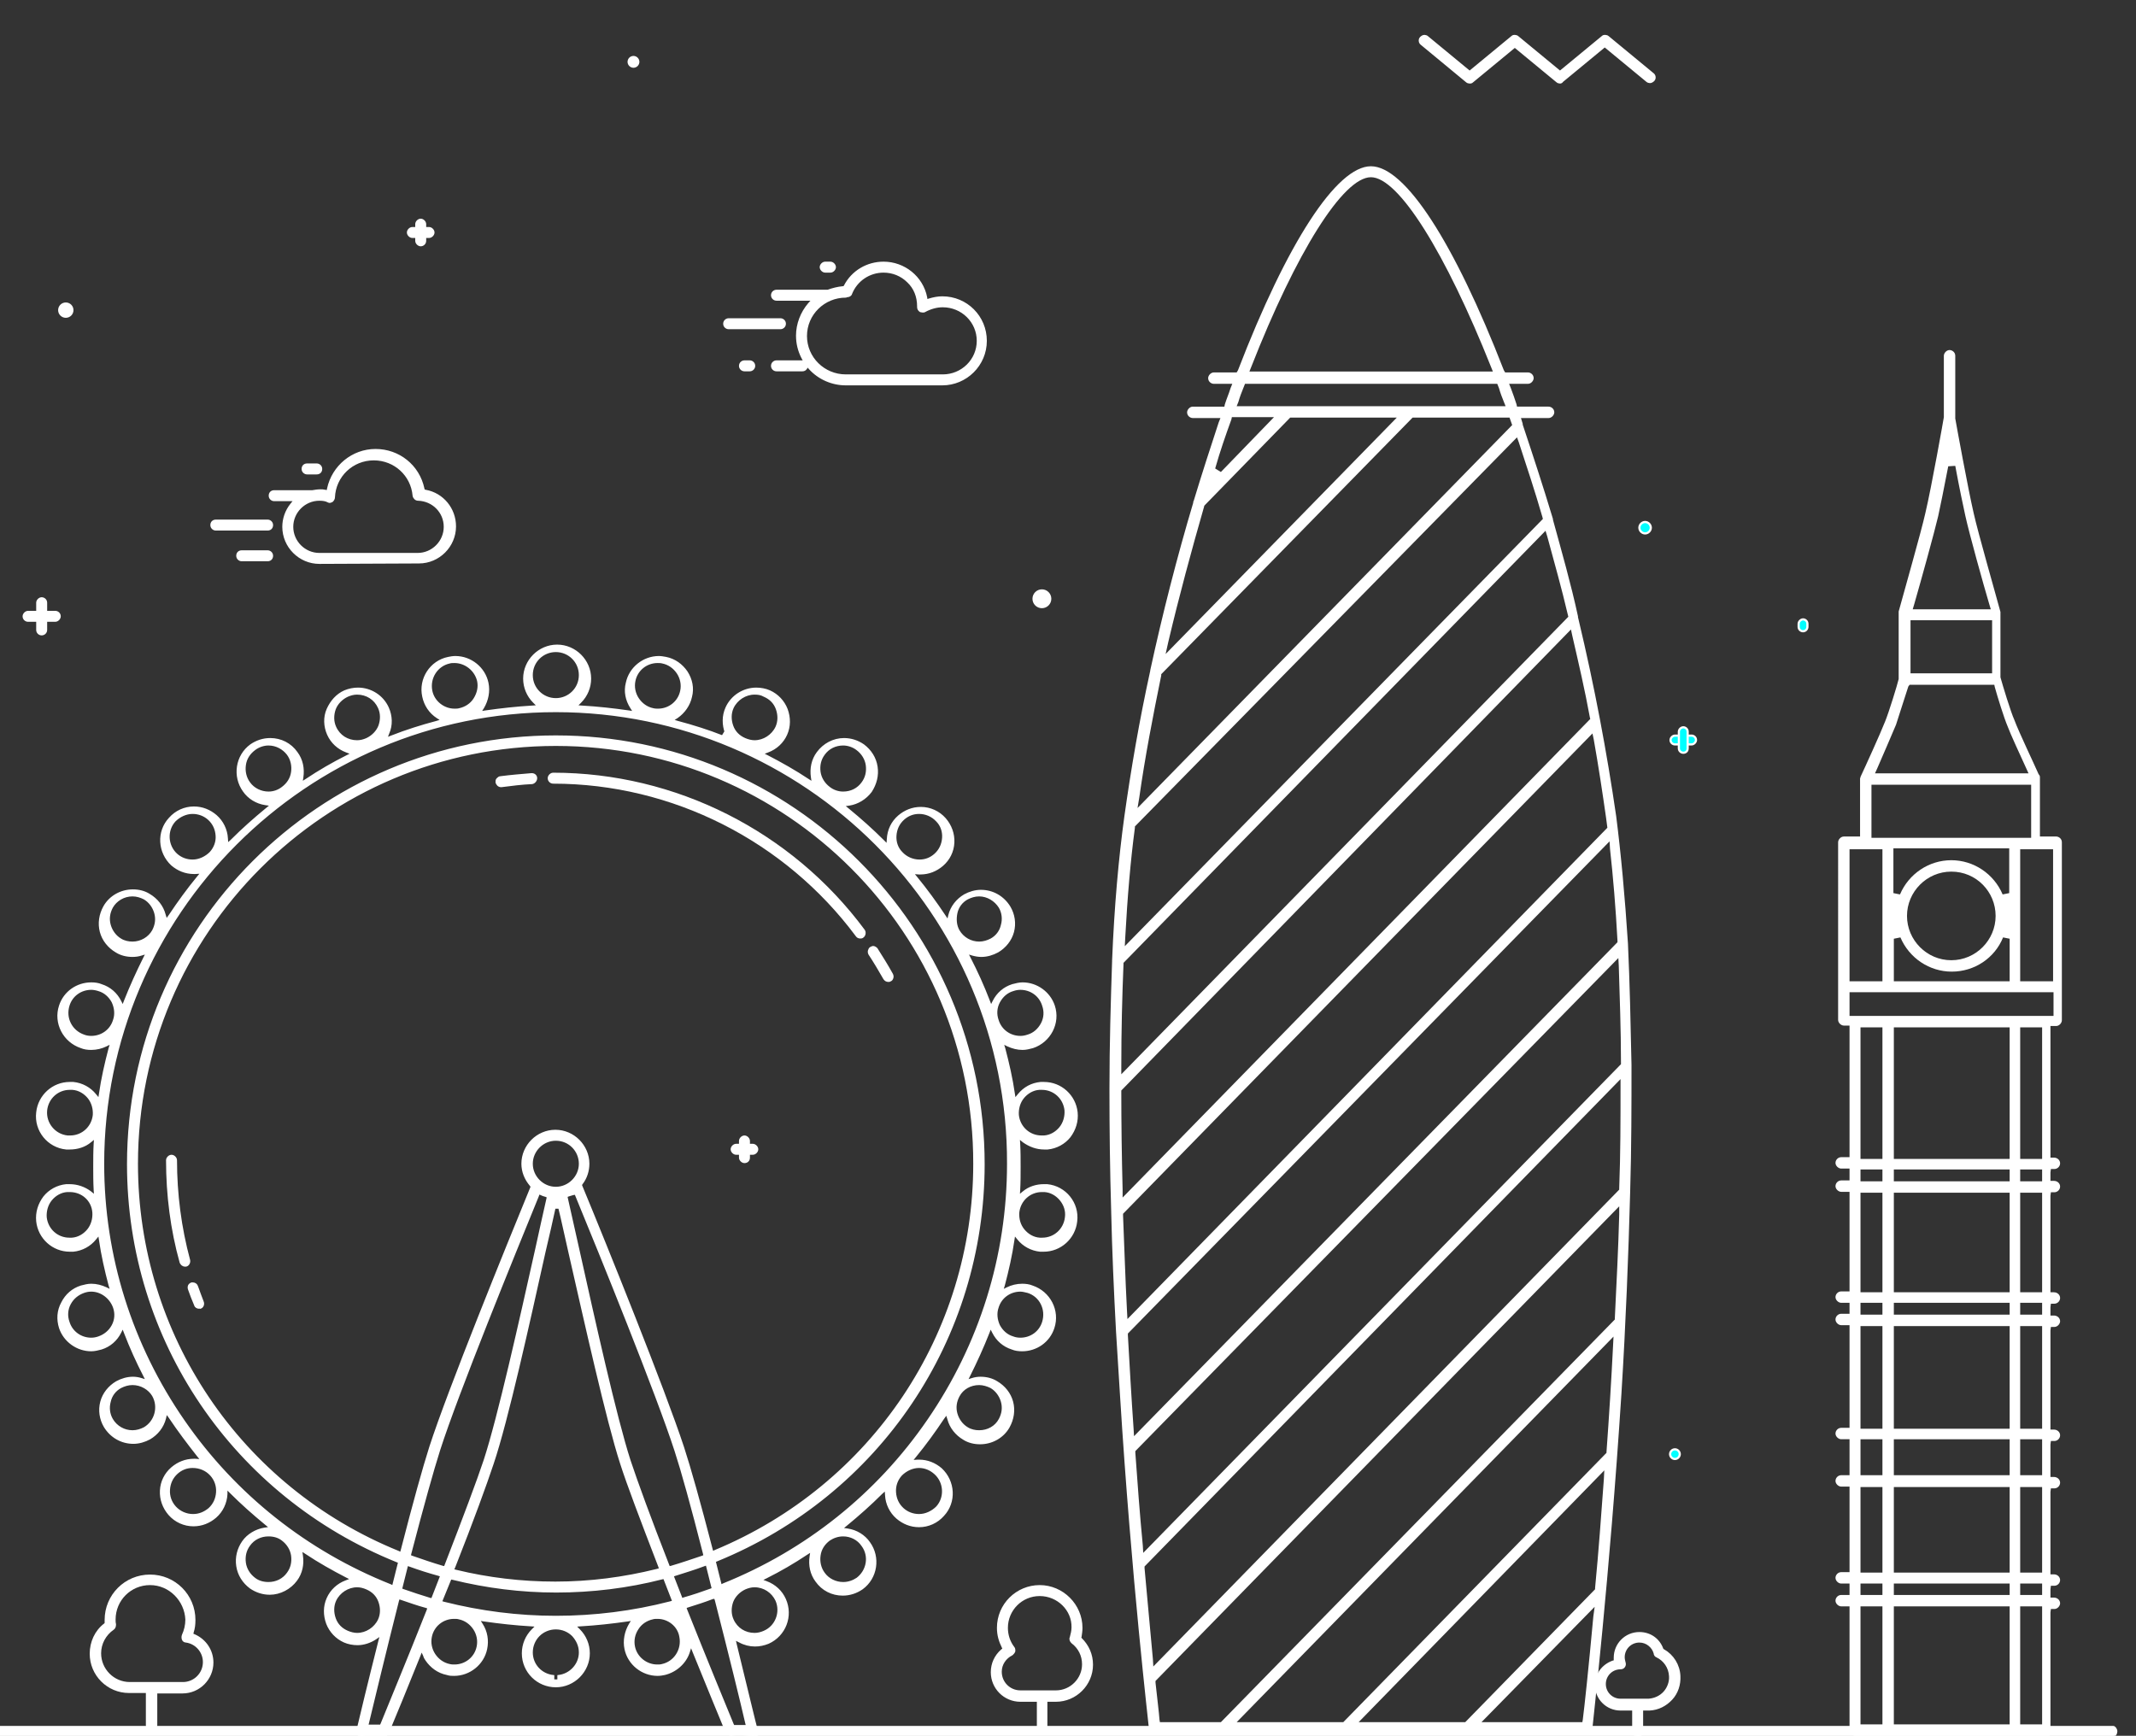
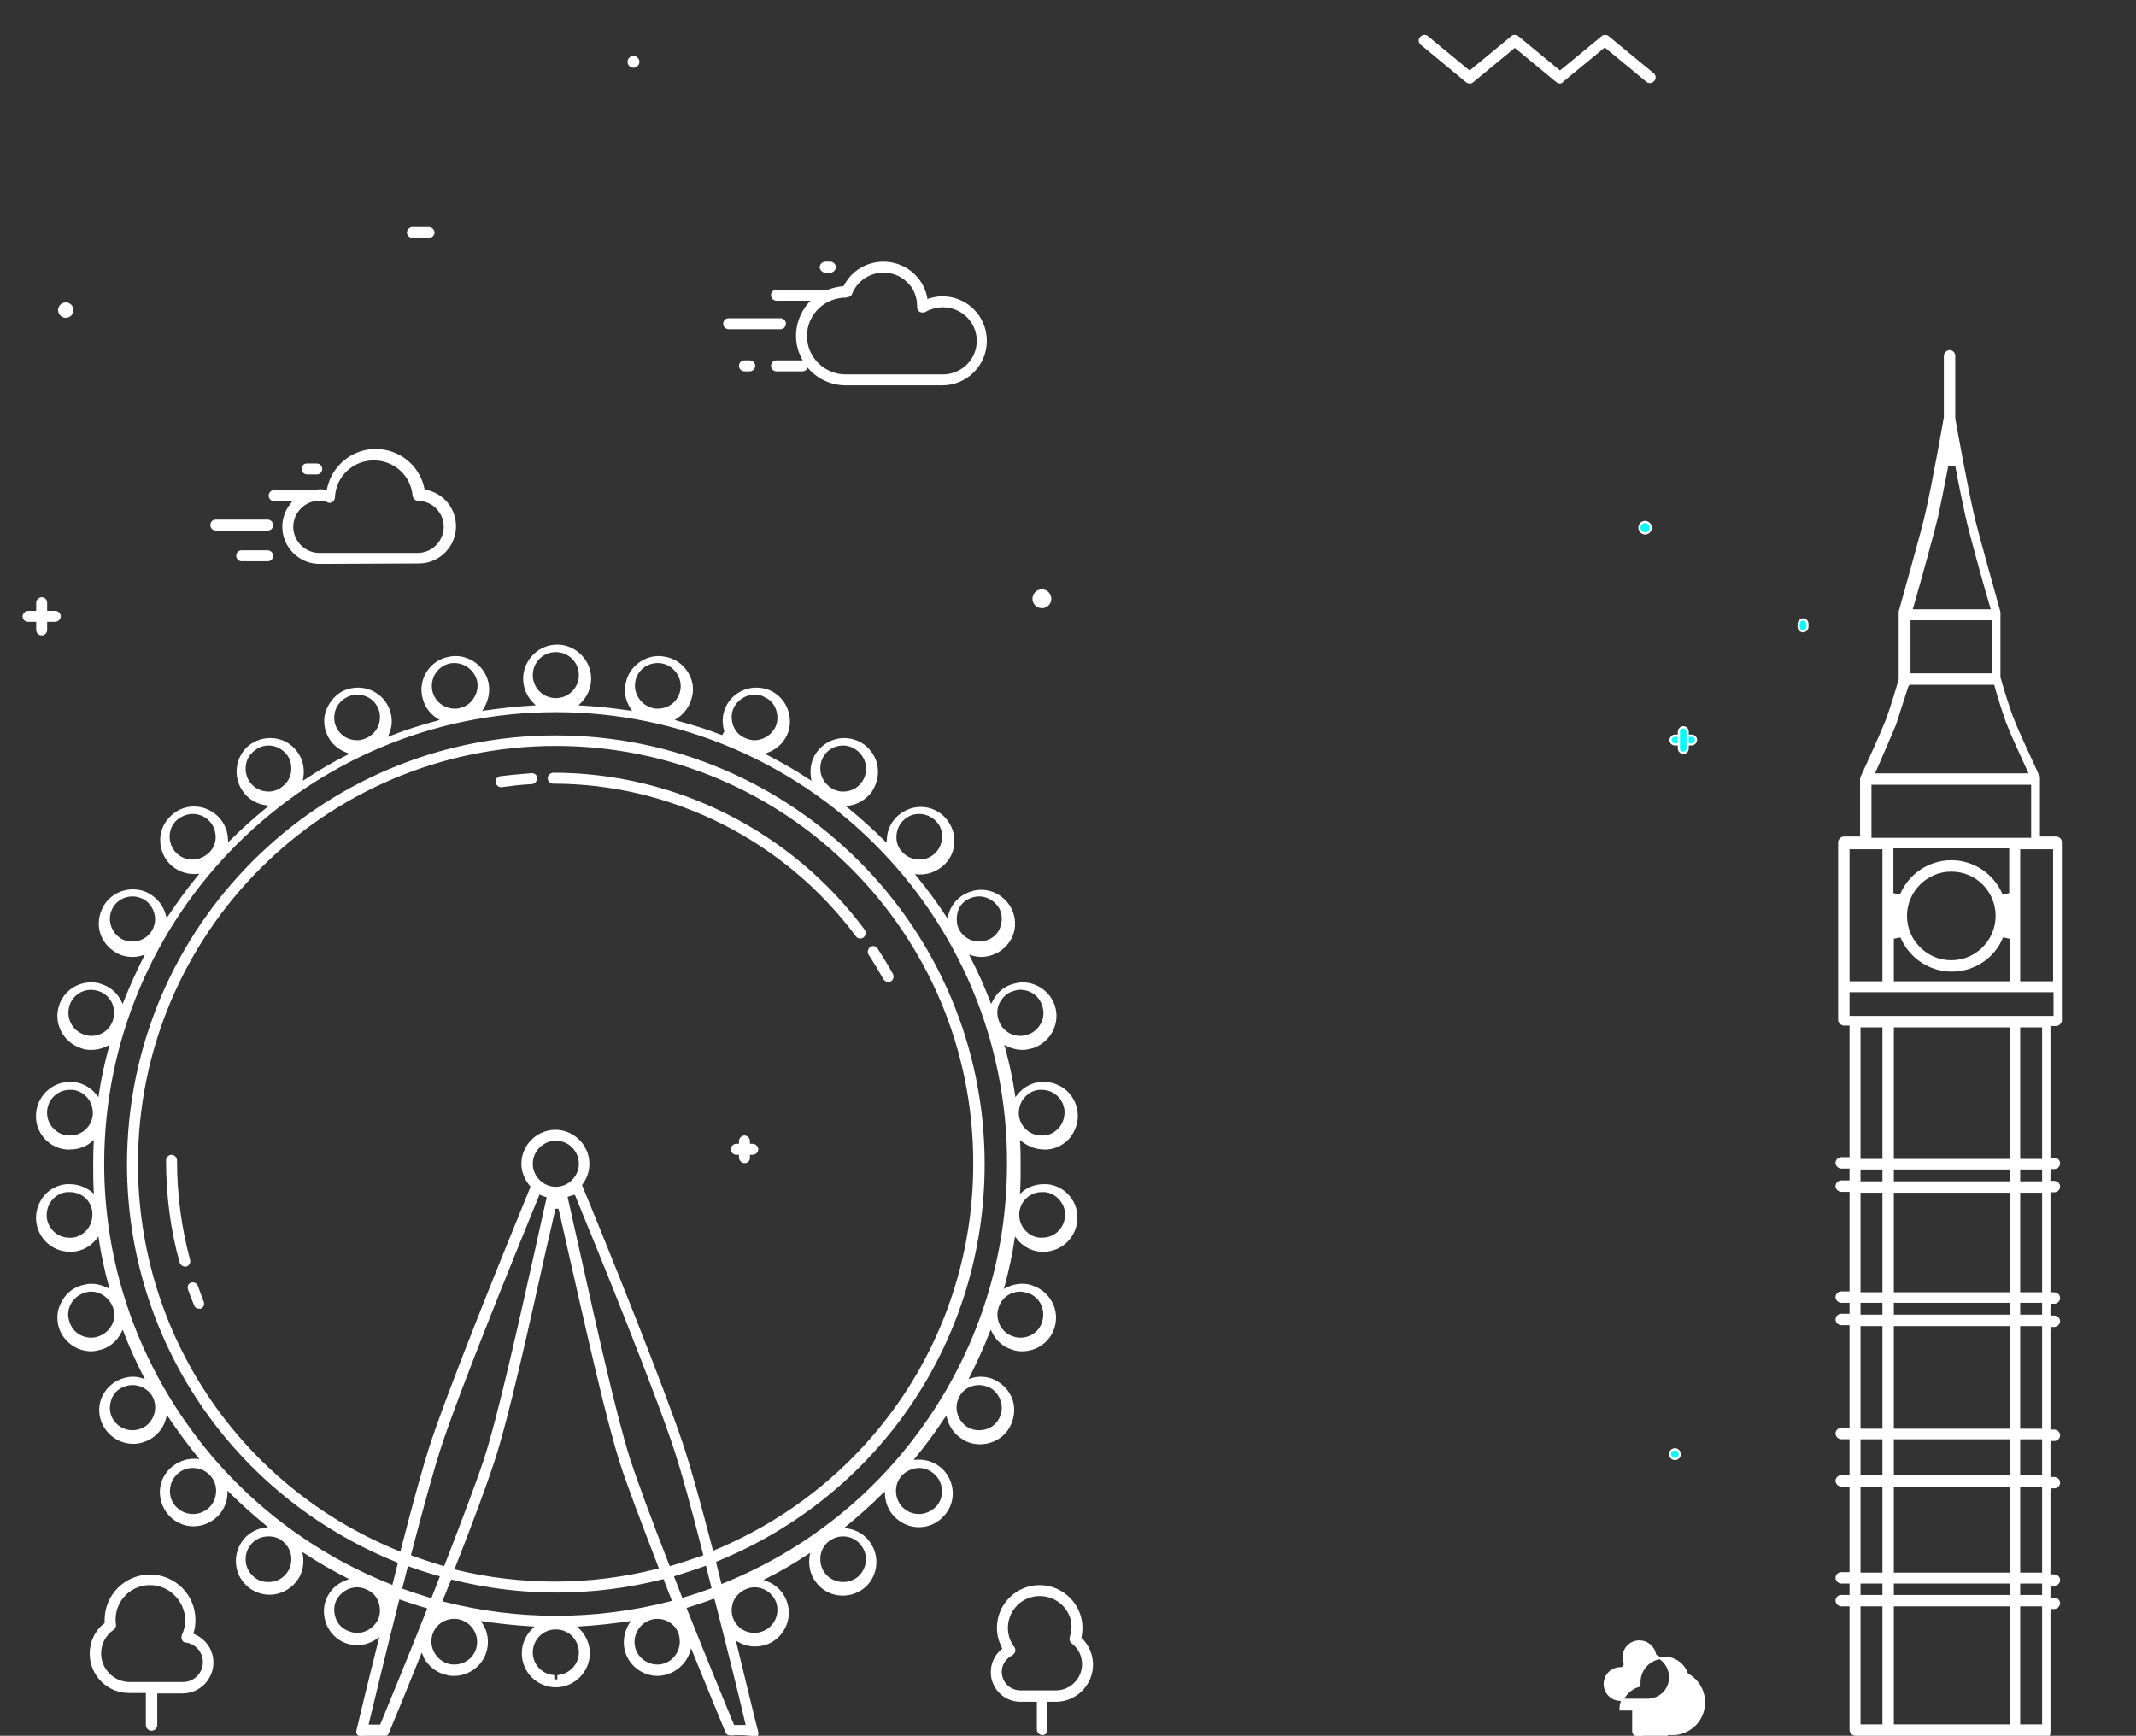
<svg xmlns="http://www.w3.org/2000/svg" id="Слой_1" x="0px" y="0px" viewBox="0 0 486.9 395.7" style="enable-background:new 0 0 486.9 395.7;" xml:space="preserve">
  <rect x="0" y="0" width="486.9" height="395.7" fill="#333333" stroke="none" />
  <style type="text/css"> .st0{fill:#FFFFFF;stroke:#FFFFFF;stroke-width:0.5;stroke-miterlimit:10;} .st1{fill:#FFFFFF;} .st2{fill:#00FFFF;stroke:#FFFFFF;stroke-width:0.5;stroke-miterlimit:10;} </style>
-   <path class="st0" d="M-5.3,395.7c-0.3,0-0.7-0.5-0.7-1s0.3-1,0.7-1h487c0.3,0,0.7,0.5,0.7,1s-0.3,1-0.7,1H-5.3z" />
  <path class="st0" d="M202.5,223.6c-0.4,0-0.7-0.2-0.9-0.5c-1.1-1.9-2.2-3.8-3.4-5.6c-0.1-0.2-0.2-0.5-0.1-0.8s0.2-0.5,0.4-0.6 c0.2-0.1,0.4-0.2,0.5-0.2c0.3,0,0.6,0.2,0.8,0.4c1.2,1.9,2.4,3.8,3.5,5.8c0.1,0.2,0.2,0.5,0.1,0.8s-0.2,0.5-0.5,0.6 C202.8,223.6,202.6,223.6,202.5,223.6z" />
  <path class="st0" d="M196.1,213.7c-0.3,0-0.6-0.1-0.8-0.4c-16.2-21.8-42-34.9-69.2-34.9c-0.5,0-1-0.4-1-1c0-0.5,0.5-1,1-1 c27.8,0,54.2,13.3,70.8,35.7c0.3,0.4,0.2,1.1-0.2,1.4C196.5,213.7,196.3,213.7,196.1,213.7z" />
  <path class="st0" d="M114.2,179.2c-0.5,0-0.9-0.4-1-0.9c0-0.3,0-0.5,0.2-0.7s0.4-0.4,0.7-0.4c2.3-0.3,4.7-0.5,7.1-0.7l0,0 c0.6,0,1,0.4,1,0.9s-0.4,1-0.9,1.1c-2.3,0.1-4.7,0.4-7,0.7C114.3,179.2,114.3,179.2,114.2,179.2z" />
  <path class="st0" d="M42.2,288.5c-0.5,0-0.8-0.3-1-0.7c-2.1-7.5-3.1-15.4-3.1-23.3c0-0.5,0.5-1,1-1s1,0.5,1,1c0,7.7,1,15.4,3,22.8 c0.1,0.5-0.2,1.1-0.7,1.2C42.3,288.5,42.3,288.5,42.2,288.5z" />
  <path class="st0" d="M45.4,298.1c-0.4,0-0.8-0.2-0.9-0.6c-0.5-1.2-1-2.4-1.4-3.6c-0.1-0.3-0.1-0.5,0-0.8c0.1-0.2,0.3-0.4,0.6-0.5 c0.1,0,0.2,0,0.3,0c0.4,0,0.8,0.3,0.9,0.7c0.4,1.2,0.9,2.4,1.3,3.5c0.2,0.5,0,1.1-0.5,1.3C45.6,298,45.5,298.1,45.4,298.1z" />
  <path class="st0" d="M171.4,395.5c-1-0.1-1.8-0.2-2.6-0.2c-0.7,0-1.4,0-2.2,0.1l0,0c-0.5,0-0.9-0.2-1-0.6 c-1.4-3.4-4.3-10.4-7.5-18.3l-0.6-1.5l-0.5,1.6c-0.8,2.5-3,4.4-5.5,5c-0.5,0.1-1,0.2-1.6,0.2c-3.5,0-6.6-2.5-7.3-5.9 c-0.4-1.9,0-3.9,1-5.6l0.7-1.1l-1.3,0.2c-3.5,0.5-7.1,0.9-10.6,1.1l-1.4,0.1l1,1c1.4,1.4,2.2,3.3,2.2,5.3c0,4.1-3.4,7.5-7.5,7.5 s-7.5-3.3-7.5-7.5c0-2,0.8-3.9,2.2-5.3l1-1l-1.4-0.1c-3.5-0.2-7.1-0.6-10.6-1.1l-1.3-0.2l0.7,1.1c1.1,1.7,1.4,3.7,1,5.6 c-0.7,3.4-3.8,5.9-7.3,5.9c-0.5,0-1,0-1.6-0.2c-2-0.4-3.6-1.6-4.7-3.2c-0.2-0.3-0.4-0.6-0.5-1l-0.6-1.3l-0.5,1.3 c-3,7.5-5.7,14-7.2,17.6c-0.1,0.4-0.5,0.6-0.9,0.6c-0.9-0.1-1.6-0.1-2.3-0.1c-0.8,0-1.6,0-2.6,0.2h-0.1c-0.3,0-0.5-0.1-0.8-0.3 c-0.2-0.2-0.3-0.6-0.2-0.9c0.7-3,2.6-10.9,5-20.4l0.4-1.5l-1.3,0.9c-1.2,0.8-2.7,1.3-4.1,1.3c-1,0-2.1-0.2-3-0.6 c-1.8-0.8-3.2-2.3-3.9-4.1c-0.7-1.9-0.7-3.9,0.1-5.7c0.8-1.8,2.3-3.2,4.2-3.9l1.3-0.5l-1.2-0.6c-3.1-1.6-6.3-3.4-9.3-5.4l-1.1-0.7 l0.2,1.3c0.3,2-0.1,4-1.3,5.6c-1.4,1.9-3.7,3.1-6,3.1c-1.6,0-3.1-0.5-4.4-1.4c-1.6-1.2-2.7-2.9-3-4.9s0.2-3.9,1.3-5.5 c1.1-1.6,3-2.7,4.9-3l1.4-0.2l-1.1-0.9c-2.8-2.3-5.5-4.7-8-7.2l-1-1v1.4c-0.1,2-1,3.9-2.5,5.2c-1.4,1.2-3.1,1.9-5,1.9 c-2.1,0-4.1-0.9-5.5-2.5c-1.3-1.5-2-3.4-1.9-5.4s1-3.8,2.5-5.1c1.4-1.2,3.1-1.9,5-1.9c0.1,0,0.2,0,0.3,0l1.5,0.1l-0.9-1.1 c-2.2-2.8-4.4-5.7-6.4-8.7l-0.8-1.1l-0.3,1.3c-0.5,2-1.8,3.6-3.5,4.6c-1.1,0.6-2.4,1-3.7,1c-2.7,0-5.1-1.4-6.5-3.7 c-1-1.7-1.3-3.7-0.8-5.6s1.8-3.5,3.5-4.5c1.1-0.6,2.4-1,3.7-1c0.6,0,1.3,0.1,1.9,0.3l1.3,0.4l-0.6-1.2c-1.6-3.1-3.1-6.4-4.4-9.8 l-0.5-1.3l-0.6,1.2c-0.9,1.8-2.4,3.1-4.3,3.7c-0.8,0.2-1.5,0.4-2.3,0.4c-3.2,0-6.1-2.1-7.1-5.1c-0.6-1.9-0.5-3.9,0.5-5.7 c0.9-1.8,2.4-3.1,4.3-3.7c0.8-0.2,1.5-0.4,2.3-0.4c1.2,0,2.3,0.3,3.4,0.8l1.2,0.6L25,293c-0.9-3.4-1.7-6.9-2.2-10.4l-0.2-1.3 l-0.9,1.1c-1.2,1.5-3,2.5-5,2.7c-0.3,0-0.5,0-0.8,0c-3.8,0-7-2.9-7.4-6.7c-0.2-2,0.4-3.9,1.6-5.5c1.2-1.5,3-2.5,5-2.7 c0.3,0,0.5,0,0.8,0c1.7,0,3.4,0.6,4.7,1.6l1.1,0.9l-0.1-1.4c-0.1-1.8-0.1-3.6-0.1-5.3s0-3.6,0.1-5.3l0.1-1.4l-1.1,0.9 c-1.3,1.1-3,1.6-4.7,1.6c-0.3,0-0.5,0-0.8,0c-4.1-0.4-7.1-4.1-6.6-8.2c0.4-3.8,3.6-6.7,7.4-6.7c0.3,0,0.5,0,0.8,0 c2,0.2,3.8,1.2,5,2.7l0.9,1.1l0.2-1.3c0.5-3.5,1.3-7,2.2-10.4l0.4-1.3l-1.2,0.6c-1,0.5-2.2,0.8-3.4,0.8c-0.8,0-1.6-0.1-2.3-0.4 c-3.9-1.3-6.1-5.5-4.8-9.4c1-3.1,3.9-5.1,7.1-5.1c0.8,0,1.6,0.1,2.3,0.4c1.9,0.6,3.4,1.9,4.3,3.7l0.6,1.2l0.5-1.3 c1.3-3.3,2.8-6.6,4.4-9.8l0.6-1.2l-1.3,0.4c-0.6,0.2-1.3,0.3-2,0.3c-1.3,0-2.6-0.3-3.7-1c-1.7-1-3-2.6-3.5-4.5s-0.2-3.9,0.8-5.7 c1.3-2.3,3.8-3.7,6.5-3.7c1.3,0,2.6,0.3,3.7,1c1.7,1,3,2.6,3.5,4.5l0.4,1.3l0.8-1.1c2-3,4.1-5.9,6.4-8.7l0.9-1.1l-1.5,0.1 c-0.1,0-0.2,0-0.3,0c-1.9,0-3.6-0.7-5-1.9c-3-2.8-3.3-7.5-0.5-10.5c1.4-1.6,3.4-2.5,5.5-2.5c1.9,0,3.6,0.7,5,1.9 c1.5,1.3,2.4,3.2,2.5,5.1l0.1,1.4l1-0.9c2.5-2.5,5.2-4.9,8-7.2l1.1-0.9l-1.4-0.2c-2-0.3-3.8-1.4-4.9-3c-2.4-3.3-1.7-8,1.6-10.4 c1.3-0.9,2.8-1.4,4.4-1.4c2.4,0,4.6,1.1,6,3.1c1.2,1.6,1.6,3.6,1.3,5.6l-0.2,1.3l1.1-0.7c3-2,6.1-3.8,9.3-5.4l1.2-0.6l-1.3-0.5 c-1.9-0.7-3.4-2.1-4.2-3.9c-0.8-1.8-0.9-3.9-0.1-5.7s2.1-3.3,3.9-4.1c1-0.4,2-0.6,3-0.6c2.9,0,5.6,1.7,6.8,4.4 c0.8,1.8,0.9,3.9,0.1,5.7l-0.5,1.3l1.3-0.5c3.3-1.3,6.8-2.4,10.2-3.3l1.3-0.4l-1.1-0.7c-1.7-1.1-2.8-2.8-3.2-4.7 c-0.9-4,1.7-8,5.7-8.8c0.5-0.1,1-0.2,1.6-0.2c3.5,0,6.6,2.5,7.3,5.9c0.4,1.9,0,3.9-1,5.6l-0.7,1.1l1.3-0.2c3.5-0.5,7.1-0.9,10.6-1.1 l1.4-0.1l-1-1c-1.4-1.4-2.2-3.3-2.2-5.3c0-4.1,3.4-7.5,7.5-7.5s7.5,3.4,7.5,7.5c0,2-0.8,3.9-2.2,5.3l-1,1l1.4,0.1 c3.5,0.2,7.1,0.6,10.6,1.1l1.3,0.2l-0.7-1.1c-1.1-1.7-1.5-3.7-1-5.6c0.7-3.4,3.8-5.9,7.3-5.9c0.5,0,1,0.1,1.6,0.2 c2,0.4,3.6,1.6,4.7,3.2c1.1,1.7,1.5,3.7,1,5.6c-0.4,1.9-1.6,3.6-3.2,4.7l-1.1,0.7l1.3,0.4c3.4,0.9,6.9,2,10.2,3.3l0.6-1l0.2,0.4 v-0.1v-0.1c-0.7-1.9-0.7-3.9,0.1-5.7c1.2-2.7,3.9-4.4,6.8-4.4c1,0,2.1,0.2,3,0.6c1.8,0.8,3.2,2.3,3.9,4.1c0.7,1.9,0.7,3.9-0.1,5.7 c-0.8,1.8-2.3,3.2-4.2,3.9l-1.3,0.5l1.2,0.6c3.1,1.6,6.3,3.4,9.3,5.4l1.1,0.7l-0.2-1.3c-0.3-2,0.1-4,1.3-5.6c1.4-1.9,3.6-3.1,6-3.1 c1.6,0,3.1,0.5,4.4,1.4c1.6,1.2,2.7,2.9,3,4.9s-0.2,3.9-1.3,5.6c-1.2,1.6-3,2.7-4.9,3l-1.4,0.2l1.1,0.9c2.8,2.3,5.5,4.7,8,7.2l1,1 l0.1-1.4c0.1-2.1,1-3.9,2.5-5.2c1.4-1.2,3.1-1.9,5-1.9c2.1,0,4.1,0.9,5.5,2.5c1.3,1.5,2,3.4,1.9,5.4s-1,3.8-2.5,5.1 c-1.4,1.2-3.1,1.9-5,1.9c-0.1,0-0.2,0-0.3,0L208,199l0.9,1.1c2.3,2.8,4.4,5.7,6.4,8.7l0.8,1.2l0.3-1.3c0.5-2,1.8-3.6,3.5-4.6 c1.1-0.6,2.4-1,3.7-1c2.7,0,5.1,1.4,6.5,3.7c1,1.7,1.3,3.7,0.8,5.6s-1.8,3.5-3.5,4.5c-1.1,0.6-2.4,1-3.7,1c-0.6,0-1.3-0.1-2-0.3 l-1.3-0.4l0.6,1.2c1.6,3.1,3.1,6.4,4.4,9.8l0.5,1.3l0.6-1.2c0.9-1.8,2.4-3.1,4.3-3.7c0.8-0.2,1.5-0.4,2.3-0.4c3.2,0,6.1,2.1,7.1,5.1 c1.3,3.9-0.9,8.1-4.8,9.4c-0.8,0.2-1.5,0.4-2.3,0.4c-1.2,0-2.3-0.3-3.4-0.8l-1.2-0.6l0.4,1.3c0.9,3.4,1.7,6.9,2.2,10.4l0.2,1.3 l0.9-1.1c1.3-1.6,3-2.5,5-2.7c0.3,0,0.5,0,0.8,0c3.8,0,7,2.9,7.4,6.7c0.2,2-0.4,3.9-1.6,5.5c-1.2,1.5-3,2.5-5,2.7 c-0.3,0-0.5,0-0.8,0c-1.7,0-3.3-0.6-4.7-1.6l-1.1-0.9l0.1,1.4c0.1,1.8,0.1,3.6,0.1,5.3c0,1.8,0,3.5-0.1,5.3l-0.1,1.4l1.1-0.9 c1.3-1.1,3-1.6,4.6-1.6c0.3,0,0.5,0,0.8,0c4.1,0.4,7.1,4.1,6.6,8.2c-0.4,3.8-3.6,6.7-7.4,6.7c-0.3,0-0.5,0-0.8,0 c-2-0.2-3.8-1.2-5-2.7l-0.9-1.1l-0.2,1.3c-0.5,3.5-1.3,7-2.2,10.4l-0.4,1.3l1.2-0.6c1-0.5,2.2-0.8,3.4-0.8c0.8,0,1.6,0.1,2.3,0.4 c3.9,1.3,6.1,5.5,4.8,9.4c-1,3.1-3.9,5.1-7.1,5.1c-0.8,0-1.6-0.1-2.3-0.4c-1.9-0.6-3.4-1.9-4.3-3.7l-0.6-1.2l-0.5,1.3 c-1.3,3.3-2.8,6.6-4.4,9.8l-0.6,1.2l1.3-0.4c0.6-0.2,1.3-0.3,1.9-0.3c1.3,0,2.6,0.3,3.7,1c1.7,1,3,2.6,3.5,4.5s0.2,3.9-0.8,5.7 c-1.3,2.3-3.8,3.7-6.5,3.7c-1.3,0-2.6-0.3-3.7-1c-1.7-1-3-2.6-3.5-4.5l-0.4-1.3l-0.8,1.1c-2,3-4.1,5.9-6.4,8.7l-0.9,1.1l1.5-0.1 c0.1,0,0.2,0,0.3,0c1.9,0,3.6,0.7,5,1.9c3,2.8,3.3,7.5,0.5,10.5c-1.4,1.6-3.4,2.5-5.5,2.5c-1.9,0-3.6-0.7-5-1.9 c-1.5-1.3-2.4-3.2-2.5-5.1l-0.1-1.4l-1,0.9c-2.5,2.5-5.2,4.9-8,7.2l-1.1,0.9l1.4,0.2c2,0.3,3.8,1.4,4.9,3c2.4,3.3,1.7,8-1.6,10.4 c-1.3,0.9-2.8,1.4-4.4,1.4c-2.4,0-4.6-1.1-6-3.1c-1.2-1.6-1.6-3.6-1.3-5.6l0.2-1.3l-1.1,0.7c-3,2-6.1,3.8-9.3,5.4l-1.2,0.6l1.3,0.5 c1.9,0.7,3.4,2.1,4.2,3.9c1.7,3.8,0,8.2-3.8,9.9c-1,0.4-2,0.6-3,0.6c-1.2,0-2.4-0.3-3.5-0.9l-1.2-0.6l0.3,1.3 c2.4,9.8,4.3,17.8,4.9,20c0.1,0.3,0,0.6-0.2,0.9c-0.2,0.2-0.5,0.3-0.8,0.3C171.5,395.5,171.4,395.5,171.4,395.5z M162.4,364.3 c-1.8,0.7-3.7,1.3-5.6,1.9l-0.6,0.2l0.2,0.6c4.3,10.8,8.5,21,10.6,26.1l0.2,0.4h0.4c0.4,0,0.9,0,1.3,0c0.2,0,0.4,0,0.6,0h0.8 l-0.2-0.8c-1-4.4-3.8-15.8-6.9-27.9l-0.2-0.6L162.4,364.3z M85.1,393.4c0.4,0,0.9,0,1.3,0h0.4L87,393c1.6-4,6-14.5,10.5-25.9 l0.2-0.6l-0.6-0.2c-1.9-0.5-3.8-1.2-5.6-1.8l-0.6-0.2l-0.2,0.6c-2.9,11.5-5.5,22.3-6.8,27.7l-0.2,0.8h0.8 C84.8,393.4,85,393.4,85.1,393.4z M126.1,383.1h1.2v-1c2.7-0.3,4.9-2.6,4.9-5.4c0-1.5-0.6-2.8-1.6-3.9c-1-1-2.4-1.6-3.9-1.6 s-2.9,0.6-3.9,1.6s-1.6,2.4-1.6,3.9c0,2.8,2.1,5.1,4.9,5.4V383.1L126.1,383.1z M149.9,368.8c-0.4,0-0.8,0-1.1,0.1 c-1.4,0.3-2.7,1.1-3.5,2.4c-0.8,1.2-1.1,2.7-0.8,4.1c0.5,2.5,2.8,4.3,5.3,4.3c0.4,0,0.8,0,1.1-0.1c2.9-0.6,4.8-3.5,4.2-6.5 C154.7,370.6,152.4,368.8,149.9,368.8z M103.5,368.8c-2.6,0-4.8,1.8-5.3,4.3c-0.3,1.4,0,2.9,0.8,4.1s2,2.1,3.5,2.4 c0.4,0.1,0.8,0.1,1.1,0.1c2.6,0,4.8-1.8,5.3-4.3c0.3-1.4,0-2.9-0.8-4.1s-2-2.1-3.5-2.4C104.3,368.8,103.9,368.8,103.5,368.8z M172,361.6c-0.8,0-1.5,0.2-2.2,0.5c-1.3,0.6-2.4,1.7-2.9,3c-0.5,1.4-0.5,2.9,0.1,4.2c0.9,2,2.8,3.2,5,3.2c0.8,0,1.5-0.2,2.2-0.5 c2.8-1.2,4-4.5,2.8-7.2C176.1,362.9,174.2,361.6,172,361.6z M81.4,361.6c-2.1,0-4.1,1.3-5,3.2c-0.6,1.3-0.6,2.8-0.1,4.2 c0.5,1.4,1.5,2.4,2.9,3c0.7,0.3,1.5,0.5,2.2,0.5c2.1,0,4.1-1.3,5-3.2c0.6-1.3,0.6-2.8,0.1-4.2c-0.5-1.4-1.5-2.4-2.9-3 C82.9,361.8,82.2,361.6,81.4,361.6z M100.5,365.2l0.7,0.2c8.3,2.1,16.9,3.2,25.5,3.2c8.8,0,17.6-1.1,26.1-3.3l0.7-0.2l-2.1-5.4 l-0.5,0.1c-7.8,2-16,3-24.1,3c-8,0-15.9-1-23.6-2.9l-0.5-0.1L100.5,365.2z M91.4,362.3l0.5,0.2c2,0.7,4.1,1.4,6.1,2l0.5,0.1l2.1-5.4 L100,359c-2.2-0.6-4.4-1.3-6.6-2.1l-0.6-0.2L91.4,362.3z M160.5,356.8c-2.1,0.8-4.4,1.5-6.6,2.2l-0.6,0.2l2.1,5.4l0.5-0.2 c2.1-0.6,4.2-1.3,6.1-2l0.5-0.2l-1.4-5.6L160.5,356.8z M126.7,162.1c-56.9,0-103.2,46.3-103.2,103.2c0,21.1,6.4,41.4,18.4,58.7 c11.7,16.9,28,29.8,47.1,37.4l0.6,0.3l1.4-5.6l-0.5-0.2c-37.2-15-61.3-50.5-61.3-90.5c0-53.8,43.7-97.5,97.5-97.5 s97.5,43.7,97.5,97.5c0,39.8-23.8,75.2-60.8,90.3l-0.5,0.2l1.4,5.6l0.6-0.3c18.9-7.6,35.1-20.5,46.7-37.4 c11.9-17.3,18.2-37.5,18.2-58.5C230,208.4,183.6,162.1,126.7,162.1z M61.2,350c-1.8,0-3.4,0.8-4.4,2.2c-0.9,1.2-1.2,2.6-1,4.1 c0.2,1.4,1,2.7,2.2,3.6c0.9,0.7,2,1,3.2,1c1.8,0,3.4-0.8,4.4-2.2c0.9-1.2,1.2-2.6,1-4.1c-0.2-1.4-1-2.7-2.2-3.6 C63.5,350.3,62.4,350,61.2,350z M192.2,350c-1.2,0-2.3,0.4-3.2,1c-1.2,0.9-2,2.1-2.2,3.6c-0.2,1.4,0.1,2.9,1,4.1 c1,1.4,2.7,2.2,4.4,2.2c1.2,0,2.3-0.4,3.2-1c2.4-1.8,3-5.2,1.2-7.6C195.6,350.8,193.9,350,192.2,350z M126.4,275.3 c-0.6,2.8-1.4,6.3-2.3,10.1c-3.6,16.2-8.5,38.4-11.8,48.2c-1.6,4.8-4.5,12.8-8.8,23.7l-0.3,0.6l0.7,0.2c7.4,1.8,15,2.7,22.7,2.7 c7.8,0,15.6-1,23.2-2.9l0.7-0.2l-0.2-0.6c-4.2-10.9-7.2-18.8-8.7-23.5c-3.2-9.9-8.1-32-11.8-48.2c-0.9-3.9-1.6-7.3-2.3-10.1 L126.4,275.3L126.4,275.3L126.4,275.3z M122.6,272.6c-5.4,13.2-18.4,45.1-22.5,57.9c-1.5,4.7-3.7,12.6-6.6,23.7l-0.1,0.5l0.5,0.2 c2.3,0.8,4.6,1.6,7,2.3l0.5,0.1l0.2-0.5c4.3-11.1,7.3-19.1,8.9-23.9c3.2-9.8,8.1-31.8,11.7-47.9c1-4.6,1.9-8.6,2.6-11.7l0.1-0.5 l-0.5-0.2c-0.4-0.1-0.7-0.2-1.1-0.4l-0.5-0.2L122.6,272.6z M130.6,272.2c-0.3,0.1-0.7,0.2-1,0.3l-0.5,0.2l0.1,0.5 c0.7,3.1,1.6,7.1,2.6,11.6c3.6,16.2,8.5,38.3,11.7,48.2c1.6,4.8,4.5,12.8,8.8,23.8l0.2,0.5l0.5-0.1c2.4-0.7,4.7-1.5,7.1-2.3l0.5-0.2 l-0.1-0.5c-2.8-11-5-18.9-6.5-23.5c-4.1-12.7-17.1-44.8-22.6-58.1l-0.2-0.5L130.6,272.2z M126.7,169.8c-52.7,0-95.5,42.8-95.5,95.5 c0,39,23.4,73.8,59.6,88.5l0.6,0.3l0.2-0.7c2.8-10.9,5-18.8,6.5-23.5c4.2-13,17.5-45.7,23-59.1l0.1-0.3l-0.2-0.3 c-1.2-1.4-1.9-3.1-1.9-4.9c0-4.1,3.4-7.5,7.5-7.5s7.5,3.4,7.5,7.5c0,1.6-0.5,3.2-1.5,4.5l-0.2,0.3l0.1,0.3 c5.6,13.5,18.9,46.5,23.2,59.6c1.5,4.6,3.7,12.4,6.5,23.2l0.2,0.7l0.6-0.3c35.9-14.9,59.1-49.5,59.1-88.3 C222.2,212.6,179.4,169.8,126.7,169.8z M209.5,334.4c-1.5,0-3,0.7-4.1,1.8c-1,1.1-1.5,2.5-1.4,4s0.7,2.8,1.8,3.8 c1,0.9,2.3,1.4,3.7,1.4c1.5,0,3-0.7,4.1-1.8c2-2.2,1.8-5.7-0.4-7.7C212.1,334.9,210.8,334.4,209.5,334.4z M43.9,334.4 c-1.4,0-2.6,0.5-3.6,1.4c-1.1,1-1.7,2.3-1.8,3.8s0.4,2.9,1.4,4s2.5,1.8,4.1,1.8c1.4,0,2.6-0.5,3.7-1.4c1.1-1,1.7-2.3,1.8-3.8 c0.1-1.5-0.4-2.9-1.4-4C47,335,45.5,334.4,43.9,334.4z M30.2,315.5c-1,0-1.9,0.3-2.7,0.7c-1.3,0.7-2.2,1.9-2.5,3.3 c-0.4,1.4-0.2,2.9,0.5,4.1c1,1.7,2.8,2.7,4.7,2.7c1,0,1.9-0.3,2.7-0.7c2.6-1.5,3.5-4.9,2-7.5C34,316.6,32.2,315.5,30.2,315.5z M223.2,315.5c-2,0-3.8,1-4.7,2.7c-0.7,1.3-0.9,2.7-0.5,4.1s1.3,2.6,2.5,3.3c0.8,0.5,1.8,0.7,2.7,0.7c2,0,3.8-1,4.7-2.7 c0.7-1.3,0.9-2.7,0.5-4.1s-1.3-2.6-2.5-3.3C225.1,315.8,224.1,315.5,223.2,315.5z M20.8,294.2c-0.6,0-1.1,0.1-1.7,0.3 c-1.4,0.5-2.5,1.4-3.2,2.7s-0.8,2.8-0.3,4.2c0.7,2.3,2.8,3.8,5.2,3.8c0.6,0,1.1-0.1,1.7-0.3c1.4-0.5,2.5-1.4,3.2-2.7 s0.8-2.8,0.3-4.2C25.2,295.8,23.1,294.2,20.8,294.2z M232.6,294.2c-2.4,0-4.5,1.5-5.2,3.8c-0.5,1.4-0.3,2.9,0.3,4.2 c0.7,1.3,1.8,2.3,3.2,2.7c0.5,0.2,1.1,0.3,1.7,0.3c2.4,0,4.5-1.5,5.2-3.8c0.9-2.9-0.6-6-3.5-6.9 C233.8,294.4,233.2,294.2,232.6,294.2z M15.9,271.5c-0.2,0-0.4,0-0.6,0c-1.5,0.1-2.8,0.9-3.7,2c-0.9,1.1-1.3,2.6-1.2,4 c0.3,2.8,2.6,4.9,5.4,4.9c0.2,0,0.4,0,0.6,0c1.5-0.1,2.8-0.9,3.7-2s1.3-2.6,1.2-4C21.1,273.6,18.8,271.5,15.9,271.5z M237.5,271.5 c-2.8,0-5.1,2.1-5.4,4.9c-0.1,1.5,0.3,2.9,1.2,4s2.2,1.9,3.7,2c0.2,0,0.4,0,0.6,0c2.8,0,5.1-2.1,5.4-4.9c0.2-1.5-0.3-2.9-1.2-4 c-0.9-1.1-2.2-1.9-3.7-2C237.9,271.5,237.7,271.5,237.5,271.5z M126.7,259.8c-3,0-5.5,2.5-5.5,5.5s2.5,5.5,5.5,5.5s5.5-2.5,5.5-5.5 S129.8,259.8,126.7,259.8z M15.9,248.2c-2.8,0-5.1,2.1-5.4,4.9c-0.3,3,1.9,5.7,4.9,6c0.2,0,0.4,0,0.6,0c2.8,0,5.1-2.1,5.4-4.9 c0.1-1.4-0.3-2.9-1.2-4c-0.9-1.1-2.2-1.9-3.7-2C16.3,248.2,16.1,248.2,15.9,248.2z M237.5,248.2c-0.2,0-0.4,0-0.6,0 c-1.5,0.1-2.8,0.9-3.7,2c-0.9,1.1-1.3,2.6-1.2,4c0.3,2.8,2.6,4.9,5.4,4.9c0.2,0,0.4,0,0.6,0c1.5-0.1,2.8-0.9,3.7-2 c0.9-1.1,1.3-2.6,1.2-4C242.6,250.3,240.3,248.2,237.5,248.2z M20.8,225.4c-2.4,0-4.5,1.5-5.2,3.8c-0.9,2.9,0.6,5.9,3.5,6.9 c0.5,0.2,1.1,0.3,1.7,0.3c2.4,0,4.5-1.5,5.2-3.8c0.5-1.4,0.3-2.9-0.3-4.2c-0.7-1.3-1.8-2.3-3.2-2.7 C21.9,225.5,21.3,225.4,20.8,225.4z M232.6,225.4c-0.6,0-1.1,0.1-1.7,0.3c-1.4,0.4-2.5,1.4-3.2,2.7s-0.8,2.8-0.3,4.2 c0.7,2.3,2.8,3.8,5.2,3.8c0.6,0,1.1-0.1,1.7-0.3c1.4-0.4,2.5-1.4,3.2-2.7s0.8-2.8,0.3-4.2C237.1,226.9,235,225.4,232.6,225.4z M30.2,204.1c-2,0-3.8,1.1-4.7,2.7c-0.7,1.3-0.9,2.7-0.5,4.1c0.4,1.4,1.3,2.6,2.5,3.3c0.8,0.5,1.8,0.7,2.7,0.7c2,0,3.8-1.1,4.7-2.7 c0.7-1.3,0.9-2.7,0.5-4.1c-0.4-1.4-1.3-2.6-2.5-3.3C32.1,204.4,31.2,204.1,30.2,204.1z M223.2,204.1c-1,0-1.9,0.3-2.7,0.7 c-1.3,0.7-2.2,1.9-2.5,3.3s-0.2,2.9,0.5,4.1c1,1.7,2.8,2.7,4.7,2.7c1,0,1.9-0.3,2.7-0.7c1.3-0.7,2.2-1.9,2.5-3.3 c0.4-1.4,0.2-2.9-0.5-4.1C226.9,205.2,225.1,204.1,223.2,204.1z M43.9,185.3c-1.5,0-3,0.7-4.1,1.8c-2,2.2-1.8,5.7,0.4,7.7 c1,0.9,2.3,1.4,3.7,1.4c1.5,0,3-0.7,4.1-1.8c1-1.1,1.5-2.5,1.4-3.9c-0.1-1.5-0.7-2.8-1.8-3.8C46.6,185.8,45.3,185.3,43.9,185.3z M209.5,185.3c-1.4,0-2.6,0.5-3.6,1.4c-1.1,1-1.7,2.3-1.8,3.8c-0.1,1.5,0.4,2.9,1.4,3.9c1,1.1,2.5,1.8,4.1,1.8 c1.4,0,2.6-0.5,3.6-1.4c1.1-1,1.7-2.3,1.8-3.8s-0.4-2.9-1.4-3.9C212.5,185.9,211,185.3,209.5,185.3z M61.2,169.7 c-1.1,0-2.3,0.4-3.2,1.1c-1.2,0.9-2,2.1-2.2,3.6c-0.2,1.4,0.1,2.9,1,4.1c1,1.4,2.7,2.2,4.4,2.2c1.2,0,2.3-0.4,3.2-1.1 c1.2-0.9,2-2.1,2.2-3.6c0.2-1.4-0.1-2.9-1-4.1C64.6,170.6,63,169.7,61.2,169.7z M192.2,169.7c-1.8,0-3.4,0.8-4.4,2.2 c-0.9,1.2-1.2,2.6-1,4.1c0.2,1.4,1,2.7,2.2,3.6c0.9,0.7,2,1.1,3.2,1.1c1.8,0,3.4-0.8,4.4-2.2c0.9-1.2,1.2-2.6,1-4.1 c-0.2-1.4-1-2.7-2.2-3.6C194.5,170.1,193.3,169.7,192.2,169.7z M81.4,158.1c-0.8,0-1.5,0.2-2.2,0.5c-1.3,0.6-2.4,1.7-2.9,3 c-0.5,1.4-0.5,2.9,0.1,4.2c0.9,2,2.8,3.2,5,3.2c0.8,0,1.5-0.2,2.2-0.5c1.3-0.6,2.4-1.7,2.9-3c0.5-1.4,0.5-2.9-0.1-4.2 C85.5,159.3,83.6,158.1,81.4,158.1z M172,158.1c-2.1,0-4.1,1.3-5,3.2c-0.6,1.3-0.6,2.8-0.1,4.2s1.5,2.4,2.9,3 c0.7,0.3,1.5,0.5,2.2,0.5c2.1,0,4.1-1.3,5-3.2c0.6-1.3,0.6-2.8,0.1-4.2s-1.5-2.4-2.9-3C173.5,158.2,172.8,158.1,172,158.1z M103.6,150.9c-0.4,0-0.8,0-1.1,0.1c-2.9,0.6-4.8,3.5-4.2,6.5c0.5,2.5,2.8,4.3,5.3,4.3c0.4,0,0.8,0,1.1-0.1c1.4-0.3,2.7-1.1,3.5-2.4 s1.1-2.7,0.8-4.1C108.4,152.7,106.1,150.9,103.6,150.9z M149.9,150.9c-2.6,0-4.8,1.8-5.3,4.3c-0.3,1.4,0,2.9,0.8,4.1 c0.8,1.2,2,2.1,3.5,2.4c0.4,0.1,0.8,0.1,1.1,0.1c2.6,0,4.8-1.8,5.3-4.3c0.3-1.4,0-2.9-0.8-4.1c-0.8-1.2-2-2.1-3.5-2.4 C150.6,150.9,150.2,150.9,149.9,150.9z M126.7,148.4c-3,0-5.5,2.4-5.5,5.5s2.5,5.5,5.5,5.5s5.5-2.4,5.5-5.5S129.7,148.4,126.7,148.4 z" />
  <path class="st1" d="M422.9,395.7c-0.6,0-1.3-0.6-1.3-1.3v-28.2h-1.9c-0.6,0-1.3-0.6-1.3-1.3s0.6-1.3,1.3-1.3h1.9V361h-1.9 c-0.6,0-1.3-0.6-1.3-1.3s0.6-1.3,1.3-1.3h1.9v-19.5h-1.9c-0.6,0-1.3-0.6-1.3-1.3s0.6-1.3,1.3-1.3h1.9v-8.2h-1.9 c-0.6,0-1.3-0.6-1.3-1.3s0.6-1.3,1.3-1.3h1.9v-23.4h-1.9c-0.6,0-1.3-0.6-1.3-1.3s0.6-1.3,1.3-1.3h1.9V297h-1.9 c-0.6,0-1.3-0.6-1.3-1.3s0.6-1.3,1.3-1.3h1.9v-22.7h-1.9c-0.6,0-1.3-0.6-1.3-1.3s0.6-1.3,1.3-1.3h1.9v-2.7h-1.9 c-0.6,0-1.3-0.6-1.3-1.3s0.6-1.3,1.3-1.3h1.9v-30h-1.3c-0.6,0-1.3-0.6-1.3-1.3V192c0-0.6,0.6-1.3,1.3-1.3h3.7v-13v-0.1v-0.1 c0,0,0-0.1,0.1-0.3v-0.1c0.9-1.9,4.5-9.8,5.6-12.6c0.9-2.2,2.8-8.4,3.1-9.7v-0.1V140c0-0.1,0-0.3,0-0.3v-0.3 c1.1-4.1,5.1-18,6.1-22.5c1.4-5.9,4.2-21.7,4.2-21.8V95V81.1c0-0.6,0.6-1.3,1.3-1.3c0.6,0,1.3,0.5,1.3,1.3v14.2v0.1 c0.3,1.7,2.9,16,4.2,21.6c1,4.5,5,18.4,6.1,22.5v0.1c0,0.1,0,0.3,0,0.3v0.1v14.3v0.1c0.5,1.8,2.3,7.8,3.2,9.8c1,2.7,4.5,10,5.5,12.3 c0.3,0.3,0.3,0.5,0.3,0.8v0.1v13.3h3.7c0.6,0,1.3,0.5,1.3,1.3v40.6c0,0.6-0.6,1.3-1.3,1.3h-1.3v30h0.8c0.8,0,1.4,0.6,1.4,1.3 s-0.6,1.3-1.3,1.3h-0.8l-0.1,0.8v1.9h0.8c0.8,0,1.4,0.6,1.4,1.3s-0.6,1.3-1.3,1.3h-0.8l-0.1,0.8v22h0.8c0.8,0,1.4,0.6,1.4,1.3 s-0.6,1.3-1.3,1.3h-0.8l-0.1,0.8v1.9h0.8c0.8,0,1.4,0.6,1.4,1.3c0,0.6-0.6,1.3-1.3,1.3h-0.8l-0.1,0.8v22.6h0.8 c0.8,0,1.4,0.6,1.4,1.3s-0.6,1.3-1.3,1.3h-0.8l-0.1,0.8v7.4h0.8c0.8,0,1.4,0.6,1.4,1.3s-0.6,1.3-1.3,1.3h-0.8l-0.1,0.8v18.8h0.8 c0.8,0,1.4,0.6,1.4,1.3s-0.6,1.3-1.3,1.3h-0.8l-0.1,0.8v1.9h0.8c0.8,0,1.4,0.6,1.4,1.3c0,0.6-0.6,1.3-1.3,1.3h-0.8l-0.1,0.8v27.5 c0,0.6-0.6,1.3-1.3,1.3L422.9,395.7L422.9,395.7L422.9,395.7z M460.5,393.1h5v-26.9h-5V393.1z M431.7,393.1h26.4v-26.9h-26.4V393.1z M424.1,393.1h5v-26.9h-5V393.1z M460.5,363.6h5V361h-5V363.6z M431.7,363.6h26.4V361h-26.4V363.6z M424.1,363.6h5V361h-5V363.6z M460.5,358.5h5V339h-5V358.5z M431.7,358.5h26.4V339h-26.4V358.5z M424.1,358.5h5V339h-5V358.5z M460.5,336.3h5v-8.2h-5V336.3z M431.7,336.3h26.4v-8.2h-26.4V336.3z M424.1,336.3h5v-8.2h-5V336.3z M460.5,325.7h5v-23.4h-5V325.7z M431.7,325.7h26.4v-23.4h-26.4 V325.7z M424.1,325.7h5v-23.4h-5V325.7z M460.5,299.7h5V297h-5V299.7z M431.7,299.7h26.4V297h-26.4V299.7z M424.1,299.7h5V297h-5 V299.7z M460.5,294.6h5v-22.7h-5V294.6z M431.7,294.6h26.4v-22.7h-26.4V294.6z M424.1,294.6h5v-22.7h-5V294.6z M460.5,269.3h5v-2.7 h-5V269.3z M431.7,269.3h26.4v-2.7h-26.4V269.3z M424.1,269.3h5v-2.7h-5V269.3z M460.5,264.2h5v-30h-5V264.2z M431.7,264.2h26.4v-30 h-26.4V264.2z M424.1,264.2h5v-30h-5V264.2z M421.6,231.6h46.5v-5.4h-46.5V231.6z M460.5,223.7h7.5v-30.1h-7.5V223.7z M431.7,214 v9.7h26.4V214l-1.5-0.3c-1.9,4.7-6.5,7.8-11.7,7.8c-5.1,0-9.7-3.1-11.7-7.8L431.7,214z M421.6,223.7h7.5v-30.1h-7.5V223.7z M444.8,198.7c-5.6,0-10.1,4.6-10.1,10.1c0,5.5,4.5,10.1,10.1,10.1s10.1-4.6,10.1-10.1C454.9,203.3,450.5,198.7,444.8,198.7z M444.8,196.1c5.1,0,9.7,3.1,11.7,7.8l1.5-0.3v-10.2h-26.4v10.2l1.5,0.3C435.1,199.2,439.7,196.1,444.8,196.1z M426.6,191H463v-12.1 h-36.4V191z M435,156.5c-0.8,2.4-2.2,6.9-2.8,8.7c-0.9,2.2-3.1,7.2-4.3,10l-0.5,1.1h35l-0.5-1.1c-1.5-3.3-3.6-7.8-4.3-9.7 c-0.8-1.9-2.2-6.4-2.9-8.9l-0.1-0.5h-19.3L435,156.5z M435.5,153.5h18.6v-12.1h-18.6V153.5z M444.1,106.3c-1,5.2-1.8,9.1-2.3,11.4 c-0.9,3.8-3.8,14.3-5.5,20.2l-0.3,1h17.8l-0.3-1c-1.4-4.7-4.6-16.2-5.5-20.3c-0.5-2.3-1.3-6-2.3-11.4L444.1,106.3L444.1,106.3 L444.1,106.3z" />
  <path class="st2" d="M411,143.9c-0.5,0-1-0.4-1-1v-0.7c0-0.5,0.5-1,1-1s1,0.4,1,1v0.7C412,143.4,411.6,143.9,411,143.9z" />
-   <path class="st1" d="M263.2,395.2c-0.6,0-1.1-0.5-1.3-1.1c0-0.4-4-34.2-6.6-76.1c-0.3-4.6-0.6-9.4-0.9-14.4 c-0.5-9.3-0.9-18.5-1.1-27.2v-0.1c-0.3-9.7-0.4-19-0.4-27.8v-0.3c0-10.2,0.3-20,0.6-29V219c0.5-12.4,1.5-23.5,2.8-32.9 c1.5-10.7,3.4-21.8,5.9-33.2v-0.1c2.8-12.9,6.1-25.8,9.8-38.2c0-0.3,0-0.3,0.1-0.4c1.9-6.3,3.8-12.1,5.7-17.9l0.4-1h-6.3 c-0.6,0-1.3-0.5-1.3-1.3c0-0.6,0.6-1.3,1.3-1.3h7.2l0.1-0.5c0.4-1.3,0.9-2.4,1.3-3.7l0.4-1h-4.2c-0.6,0-1.3-0.5-1.3-1.3 c0-0.6,0.6-1.3,1.3-1.3h5.2l0.3-0.5c11.2-29.1,22.5-46.5,30.3-46.5c7.8,0,19,17.4,30.3,46.5l0.3,0.5h5.2c0.6,0,1.3,0.5,1.3,1.3 c0,0.6-0.6,1.3-1.3,1.3H344l0.4,1c0.4,1.1,0.9,2.4,1.3,3.7l0.1,0.5h7.2c0.6,0,1.3,0.5,1.3,1.3c0,0.6-0.6,1.3-1.3,1.3h-6.3l0.4,1.3 v0.1v0.1c2.3,6.9,4.6,13.9,6.8,21.2c0.1,0.3,0.1,0.3,0.1,0.5c2,7.3,4.1,14.6,5.7,22v0.1v0.1c0,0.1,0.1,0.3,0.1,0.4 c3.7,15.5,6.5,30.5,8.6,44.9c1.1,8.6,2,18.4,2.7,29.2v0.1c0.4,8.6,0.6,17.8,0.8,27.5c0,0.1,0,0.1,0,0.1c0,8.9,0,18.6-0.3,28.6v0.1 c-0.4,14.7-1,30.1-2,46.2c-2.7,41.9-6.6,75.7-6.6,76.1c-0.1,0.6-0.6,1.1-1.3,1.1L263.2,395.2L263.2,395.2z M337.7,392.6h23l0.1-0.6 c0.4-3.1,1.3-11.5,2.4-23.5l0.3-2.2L337.7,392.6z M309.7,392.6H334l29.6-30.3v-0.3c0.8-8.3,1.4-16.6,2-24.8l0.1-2L309.7,392.6z M281.9,392.6h24.3l60-61.4V331c0.6-8.2,1.1-16.3,1.5-24.3l0.1-2L281.9,392.6z M263.4,383.2v0.4c0.4,3.8,0.8,6.8,0.9,8.4l0.1,0.6 h13.9l89.8-91.8v-0.3c0.4-8.2,0.8-16.1,1-23.6V275L263.4,383.2z M260.9,357.1v0.4c0.6,6.9,1.3,13.9,1.9,20.7l0.1,1.7l106.2-108.7 v-0.3c0.3-7.9,0.3-15.7,0.3-23V246L260.9,357.1z M258.8,330.8v0.4c0.5,6.9,1,13.9,1.7,21.1l0.1,1.7l108.9-111.4v-0.3 c0-7.7-0.3-15.2-0.5-22.1l-0.1-1.8L258.8,330.8z M257.1,304v0.4c0.4,7,0.8,14.2,1.3,21.3l0.1,1.7l110.2-112.6v-0.4 c-0.4-7.5-1-14.6-1.7-20.9l-0.1-1.7L257.1,304z M256,276.7v0.4c0.3,6.9,0.5,14.3,0.9,21.8l0.1,1.8l109.4-112l-0.3-2.3 c-0.8-5.6-1.7-11.6-2.8-17.8l-0.3-1.4L256,276.7z M255.6,248.6v0.3c0,7,0.1,14.6,0.3,22.3v1.8l106.6-109.1l-0.1-0.4 c-1.1-6.1-2.6-12.5-4-18.6l-0.3-1.4L255.6,248.6z M256.1,219.5v0.3c-0.3,7.3-0.5,15.1-0.5,23.2v1.9l101.9-104.3l-0.1-0.4 c-1.4-6-3.1-12-4.7-17.9l-0.4-1.3L256.1,219.5z M258.7,188.4v0.3c-1,7.5-1.7,15.8-2.2,25l-0.1,2l95.3-97.4l-0.1-0.4 c-1.7-5.9-3.6-11.6-5.4-17.1l-0.4-1.1L258.7,188.4z M264.7,153.7v0.3c-1.9,9.3-3.7,18.6-5,27.8l-0.4,2.4l85.4-87.3l-0.6-1.7H322 L264.7,153.7z M274.5,115.3v0.1c-2.9,10.1-5.7,20.4-8.2,31l-0.6,2.7l52.7-53.9h-24.3L274.5,115.3z M280.7,95.6 c-1.3,3.6-2.6,7.3-3.7,11.2l1.3,0.8l12.1-12.5h-9.6L280.7,95.6z M283.4,88.5c-0.4,1-0.8,2-1.1,3.1l-0.4,1h61.3l-0.4-1 c-0.4-1-0.8-2-1.1-3.1l-0.4-1h-57.5L283.4,88.5z M312.5,40.4c-6.3,0-17,17-27.3,43.3l-0.4,1h55.5l-0.4-1 C329.5,57.6,318.8,40.4,312.5,40.4z" />
  <circle class="st0" cx="15" cy="70.7" r="1.5" />
  <path class="st0" d="M144.4,15.2c-0.6,0-1.1-0.5-1.1-1.1s0.5-1.1,1.1-1.1s1.1,0.5,1.1,1.1S145,15.2,144.4,15.2z" />
  <path class="st2" d="M381.8,332.6c-0.6,0-1.1-0.5-1.1-1.1s0.5-1.1,1.1-1.1s1.1,0.5,1.1,1.1C382.9,332.1,382.4,332.6,381.8,332.6z" />
  <path class="st2" d="M375,121.6c-0.7,0-1.3-0.6-1.3-1.3s0.6-1.3,1.3-1.3s1.3,0.6,1.3,1.3S375.7,121.6,375,121.6z" />
  <circle class="st0" cx="237.5" cy="136.5" r="1.9" />
  <path class="st0" d="M355.6,18.8c-0.2,0-0.5-0.1-0.6-0.2l-9.7-8l-9.7,8c-0.2,0.2-0.4,0.2-0.6,0.2c-0.2,0-0.5-0.1-0.6-0.2L324,10 c-0.4-0.3-0.5-1-0.1-1.4c0.2-0.2,0.5-0.4,0.8-0.4c0.2,0,0.5,0.1,0.6,0.2l9.7,8l9.7-8c0.2-0.2,0.4-0.2,0.6-0.2c0.2,0,0.5,0.1,0.6,0.2 l9.7,8l9.7-8c0.2-0.2,0.4-0.2,0.6-0.2c0.2,0,0.5,0.1,0.6,0.2l10.3,8.5c0.4,0.3,0.5,1,0.1,1.4c-0.2,0.2-0.5,0.4-0.8,0.4 c-0.2,0-0.5-0.1-0.6-0.2l-9.7-8l-9.7,8C356,18.7,355.8,18.8,355.6,18.8z" />
  <path class="st0" d="M72.8,128.3c-4.5,0-8.2-3.7-8.2-8.2c0-1.8,0.6-3.6,1.8-5.1l0.8-1h-4.7c-0.5,0-1-0.4-1-1s0.4-1,1-1h8.6h0.1 c0.6-0.1,1.2-0.2,1.8-0.2c0.4,0,0.7,0,1.1,0.1l0.6,0.1l0.1-0.6c1.1-5.1,5.6-8.8,10.8-8.8c5.3,0,9.8,3.6,10.9,8.8l0.1,0.4l0.4,0.1 c3.9,0.7,6.7,4.1,6.7,8.1c0,4.5-3.7,8.2-8.2,8.2L72.8,128.3L72.8,128.3L72.8,128.3z M72.8,113.9c-3.4,0-6.2,2.8-6.2,6.2 s2.8,6.2,6.2,6.2h22.4c3.4,0,6.2-2.8,6.2-6.2c0-3.4-2.7-6.1-6.1-6.2c-0.5,0-0.9-0.4-1-0.9c-0.4-4.7-4.3-8.3-9.1-8.3 c-4.9,0-8.9,3.8-9.1,8.7c0,0.3-0.2,0.6-0.4,0.8c-0.2,0.1-0.4,0.2-0.5,0.2s-0.2,0-0.4-0.1C74.3,114,73.6,113.9,72.8,113.9z" />
  <path class="st0" d="M49.2,120.7c-0.5,0-1-0.4-1-1s0.4-1,1-1H61c0.5,0,1,0.4,1,1s-0.4,1-1,1H49.2z" />
  <path class="st0" d="M55.1,127.7c-0.5,0-1-0.4-1-1s0.4-1,1-1H61c0.5,0,1,0.4,1,1s-0.4,1-1,1H55.1z" />
  <path class="st0" d="M70,107.9c-0.5,0-1-0.4-1-1s0.4-1,1-1h2.2c0.5,0,1,0.4,1,1s-0.4,1-1,1H70z" />
  <path class="st0" d="M192.8,87.6c-3.1,0-6.1-1.3-8.2-3.6l-0.5-0.6l-0.4,0.6c-0.2,0.3-0.5,0.4-0.8,0.4H177c-0.5,0-1-0.4-1-1 s0.5-1,1-1h6.4l-0.5-0.9c-0.8-1.6-1.2-3.2-1.2-5c0-2.6,1-5.2,2.7-7.2l0.9-1H177c-0.5,0-1-0.4-1-1s0.5-1,1-1h11.6h0.1 c1.1-0.4,2.3-0.7,3.4-0.8h0.3l0.2-0.3c1.7-3.3,5.1-5.3,8.8-5.3c4.7,0,8.8,3.3,9.7,7.9l0.1,0.7l0.6-0.2c1-0.3,2-0.5,3-0.5 c5.5,0,9.9,4.4,9.9,9.9s-4.5,9.9-9.9,9.9H192.8L192.8,87.6L192.8,87.6z M192.8,67.6c-5,0-9.1,4-9.1,9s4.1,9,9.1,9h22.1 c4.4,0,8-3.5,8-7.9s-3.6-7.9-8-7.9c-1.4,0-2.8,0.4-4.1,1.1c-0.1,0.1-0.3,0.1-0.5,0.1s-0.4-0.1-0.5-0.1c-0.3-0.2-0.5-0.5-0.5-0.9 v-0.2c0-2.2-0.8-4.2-2.3-5.6c-1.5-1.5-3.5-2.3-5.6-2.3c-3.3,0-6.2,2-7.4,5c-0.1,0.4-0.5,0.6-0.9,0.6L192.8,67.6z" />
  <path class="st0" d="M166.1,74.8c-0.5,0-1-0.4-1-1s0.5-1,1-1h11.8c0.5,0,1,0.4,1,1s-0.5,1-1,1H166.1z" />
  <path class="st0" d="M169.7,84.4c-0.5,0-1-0.4-1-1s0.5-1,1-1h1.2c0.5,0,1,0.4,1,1s-0.5,1-1,1H169.7z" />
  <path class="st0" d="M188.1,61.9c-0.5,0-1-0.5-1-1s0.5-1,1-1h1.2c0.5,0,1,0.5,1,1s-0.5,1-1,1H188.1z" />
  <path class="st0" d="M6.4,141.5c-0.5,0-1-0.4-1-1c0-0.5,0.5-1,1-1h6.2c0.5,0,1,0.4,1,1c0,0.5-0.5,1-1,1H6.4z" />
  <path class="st0" d="M9.5,144.6c-0.5,0-1-0.4-1-1v-6.2c0-0.5,0.5-1,1-1s1,0.4,1,1v6.2C10.5,144.2,10,144.6,9.5,144.6z" />
  <path class="st0" d="M94,54c-0.5,0-1-0.5-1-1s0.5-1,1-1h3.8c0.5,0,1,0.5,1,1s-0.5,1-1,1H94z" />
-   <path class="st0" d="M95.9,55.9c-0.5,0-1-0.5-1-1v-3.8c0-0.5,0.5-1,1-1s1,0.5,1,1v3.8C96.9,55.5,96.4,55.9,95.9,55.9z" />
  <path class="st0" d="M167.8,263c-0.5,0-1-0.5-1-1s0.5-1,1-1h3.8c0.5,0,1,0.5,1,1s-0.5,1-1,1H167.8z" />
  <path class="st0" d="M169.7,264.9c-0.5,0-1-0.5-1-1v-3.8c0-0.5,0.5-1,1-1s1,0.5,1,1v3.8C170.7,264.5,170.3,264.9,169.7,264.9z" />
  <path class="st2" d="M381.8,169.7c-0.5,0-1-0.4-1-1c0-0.5,0.5-1,1-1h3.8c0.5,0,1,0.4,1,1c0,0.5-0.5,1-1,1H381.8z" />
  <path class="st2" d="M383.7,171.6c-0.5,0-1-0.4-1-1v-3.8c0-0.5,0.5-1,1-1s1,0.4,1,1v3.8C384.7,171.2,384.3,171.6,383.7,171.6z" />
  <path class="st0" d="M34.5,394.3c-0.5,0-1-0.5-1-1v-7.6h-4.1c-4.8,0-8.7-3.9-8.7-8.7c0-2.6,1.1-5.1,3.2-6.7l0.2-0.2v-0.3 c0-0.2,0-0.4,0-0.5c0-5.6,4.5-10.1,10.1-10.1s10.1,4.5,10.1,10.1c0,1-0.1,1.9-0.4,2.8l-0.1,0.5l0.5,0.2c2.5,1.1,4.1,3.5,4.1,6.2 c0,3.7-3,6.8-6.8,6.8h-6v7.6C35.5,393.9,35.1,394.3,34.5,394.3z M34.2,361.1c-4.5,0-8.1,3.6-8.1,8.1c0,0.3,0,0.7,0.1,1.1 c0,0.4-0.1,0.8-0.4,1c-1.9,1.3-3,3.4-3,5.6c0,3.7,3,6.8,6.8,6.8h12.1c2.6,0,4.8-2.1,4.8-4.8c0-2.4-1.8-4.4-4.1-4.7 c-0.3,0-0.6-0.2-0.7-0.5s-0.1-0.6,0-0.9c0.5-1.1,0.8-2.3,0.8-3.6C42.3,364.8,38.7,361.1,34.2,361.1z" />
  <path class="st0" d="M237.6,395.3c-0.5,0-1-0.5-1-1v-6.6h-4c-3.6,0-6.5-2.9-6.5-6.5c0-1.9,0.8-3.7,2.3-5l0.4-0.3l-0.2-0.4 c-0.7-1.4-1.1-2.8-1.1-4.4c0-5.3,4.3-9.5,9.5-9.5s9.5,4.3,9.5,9.5c0,0.7-0.1,1.3-0.2,2l-0.1,0.3l0.2,0.2c1.6,1.6,2.5,3.6,2.5,5.9 c0,4.5-3.7,8.2-8.2,8.2h-2.2v6.6C238.6,394.9,238.1,395.3,237.6,395.3z M237,363.6c-4.2,0-7.5,3.4-7.5,7.5c0,1.6,0.5,3.2,1.5,4.5 c0.2,0.2,0.2,0.5,0.2,0.8c-0.1,0.3-0.3,0.5-0.5,0.7c-1.6,0.8-2.6,2.3-2.6,4c0,2.5,2,4.5,4.5,4.5h8.1c3.4,0,6.2-2.8,6.2-6.2 c0-2-0.9-3.8-2.5-5c-0.3-0.3-0.5-0.7-0.3-1.1c0.2-0.8,0.4-1.5,0.4-2.3C244.6,367,241.2,363.6,237,363.6z" />
-   <path class="st0" d="M373.3,395.7c-0.5,0-1-0.5-1-1v-5h-2.9c-3.1,0-5.6-2.5-5.6-5.6c0-2.4,1.6-4.5,3.9-5.3l0.4-0.1v-0.5 c0-0.1,0-0.2,0-0.3c0-3.1,2.5-5.6,5.6-5.6c2.4,0,4.4,1.4,5.2,3.6l0.1,0.2l0.2,0.1c2.1,1.2,3.5,3.4,3.6,5.9c0.1,1.9-0.5,3.8-1.8,5.2 c-1.3,1.4-3,2.3-5,2.4c-0.3,0-0.6,0-1.1,0h-0.6v5C374.3,395.2,373.9,395.7,373.3,395.7z M373.7,374.2c-2,0-3.6,1.6-3.6,3.6 c0,0.4,0.1,0.8,0.2,1.2c0.1,0.3,0.1,0.6-0.1,0.9c-0.2,0.3-0.5,0.4-0.8,0.4c-2,0-3.6,1.6-3.6,3.6s1.6,3.6,3.6,3.6h1.3 c0.8,0,2,0,2.9,0s1.7,0,2.2,0c1.4-0.1,2.7-0.7,3.6-1.7c0.9-1,1.4-2.4,1.3-3.7c-0.1-2-1.3-3.7-3-4.5c-0.3-0.1-0.5-0.4-0.5-0.7 C376.8,375.4,375.4,374.2,373.7,374.2z" />
+   <path class="st0" d="M373.3,395.7c-0.5,0-1-0.5-1-1v-5h-2.9c0-2.4,1.6-4.5,3.9-5.3l0.4-0.1v-0.5 c0-0.1,0-0.2,0-0.3c0-3.1,2.5-5.6,5.6-5.6c2.4,0,4.4,1.4,5.2,3.6l0.1,0.2l0.2,0.1c2.1,1.2,3.5,3.4,3.6,5.9c0.1,1.9-0.5,3.8-1.8,5.2 c-1.3,1.4-3,2.3-5,2.4c-0.3,0-0.6,0-1.1,0h-0.6v5C374.3,395.2,373.9,395.7,373.3,395.7z M373.7,374.2c-2,0-3.6,1.6-3.6,3.6 c0,0.4,0.1,0.8,0.2,1.2c0.1,0.3,0.1,0.6-0.1,0.9c-0.2,0.3-0.5,0.4-0.8,0.4c-2,0-3.6,1.6-3.6,3.6s1.6,3.6,3.6,3.6h1.3 c0.8,0,2,0,2.9,0s1.7,0,2.2,0c1.4-0.1,2.7-0.7,3.6-1.7c0.9-1,1.4-2.4,1.3-3.7c-0.1-2-1.3-3.7-3-4.5c-0.3-0.1-0.5-0.4-0.5-0.7 C376.8,375.4,375.4,374.2,373.7,374.2z" />
</svg>